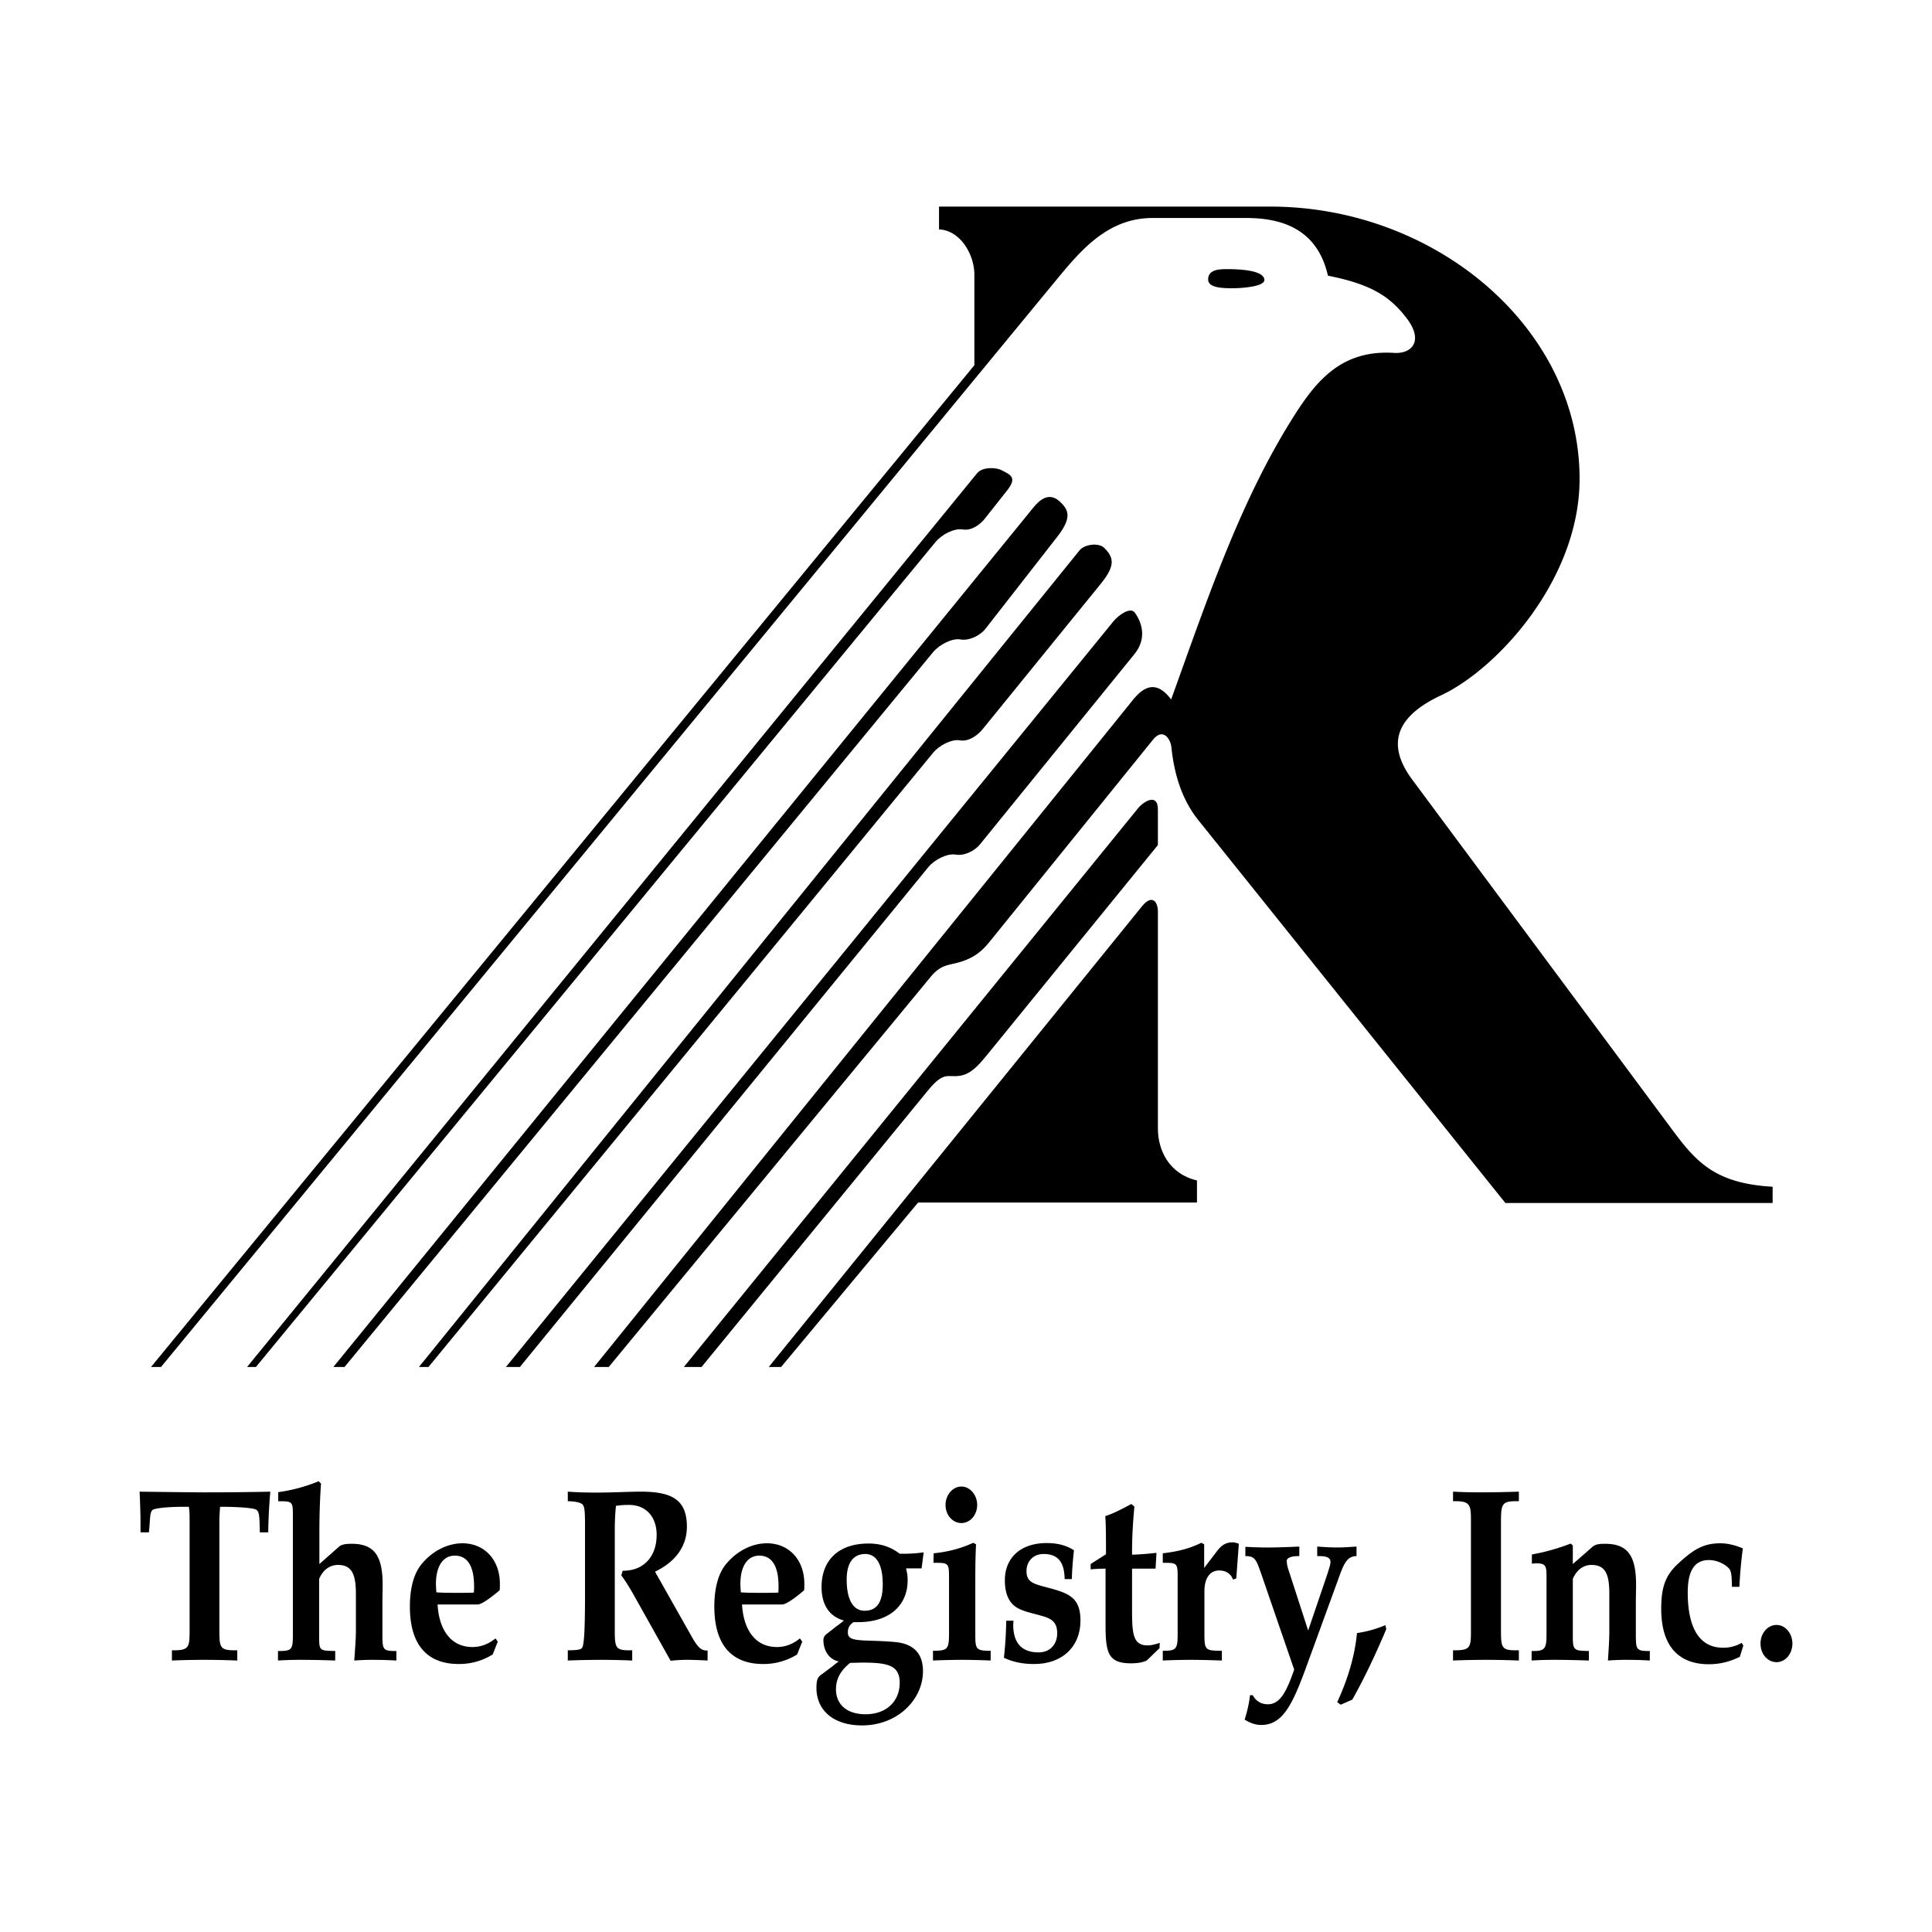
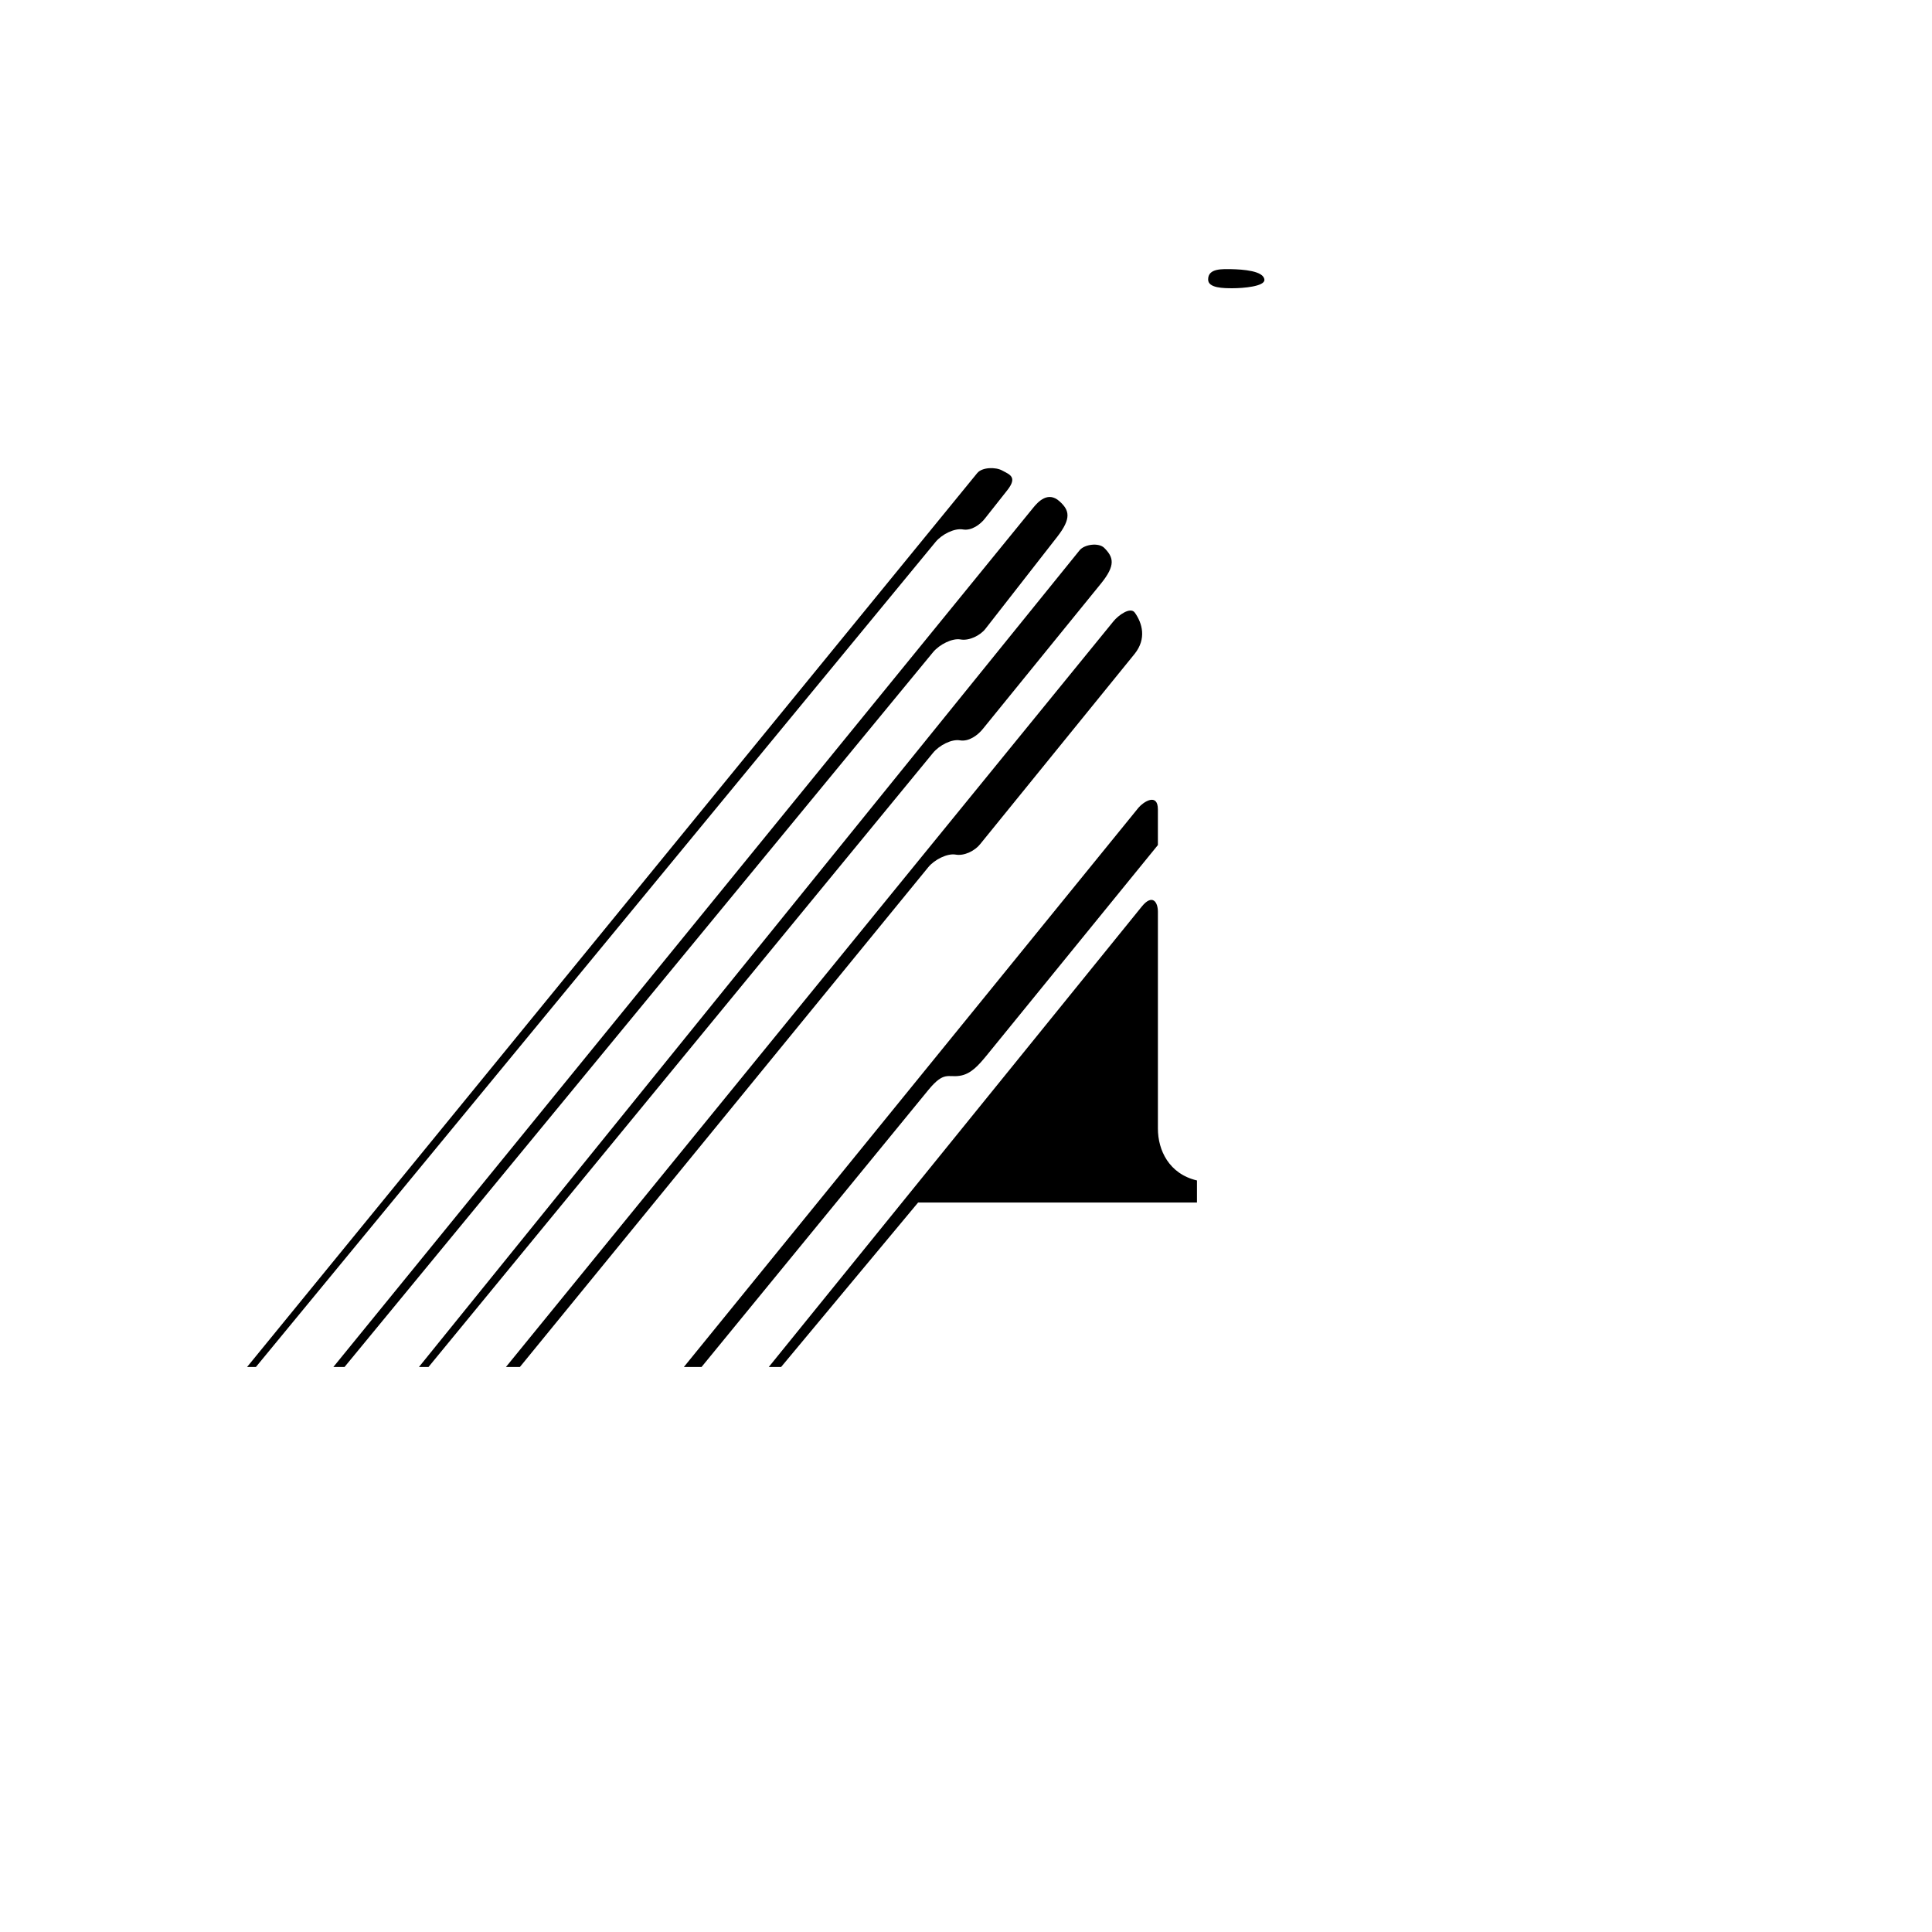
<svg xmlns="http://www.w3.org/2000/svg" width="2500" height="2500" viewBox="0 0 192.756 192.756">
  <g fill-rule="evenodd" clip-rule="evenodd">
    <path fill="#fff" d="M0 0h192.756v192.756H0V0z" />
-     <path d="M175.648 163.977c0 1.045.697 1.855 1.602 1.855.881 0 1.578-.834 1.578-1.855 0-.998-.697-1.855-1.578-1.855-.904-.001-1.602.833-1.602 1.855zM173.584 165.299c.115-.395.232-.742.348-1.113l-.162-.279a3.626 3.626 0 0 1-1.855.488c-2.322 0-3.529-1.904-3.529-5.523 0-2.158.674-3.225 2.111-3.225.812 0 1.602.395 2.02.857.256.324.256.859.279 1.811h.742c.07-1.393.186-2.645.348-3.83-.766-.324-1.508-.51-2.25-.51-1.74 0-2.738.674-4.225 2.043-1.275 1.184-1.67 2.367-1.67 4.502 0 3.619 1.646 5.521 4.756 5.521 1.044 0 2.042-.23 3.087-.742zM152.814 165.67a35.652 35.652 0 0 1 2.227-.068c1.021 0 2.182.023 3.482.068v-.951c-1.439-.023-1.602-.047-1.602-1.369v-5.824c.371-.881 1.045-1.393 1.855-1.393 1.393 0 1.787.928 1.787 2.854v3.83c0 .604-.047 1.531-.139 2.854a24.54 24.54 0 0 1 1.949-.068c.721 0 1.463.023 2.229.068v-.951h-.209c-1.16 0-1.184-.232-1.184-1.693v-3.109c0-.674.023-1.301.023-1.787 0-2.855-.789-4.107-3.088-4.107-.557 0-.928.047-1.205.256l-2.02 1.764v-1.857l-.209-.186a20.967 20.967 0 0 1-3.875 1.09v.906c.162 0 .324-.023.441-.023.996 0 1.02.301 1.02 1.439v5.73c0 1.324-.186 1.578-1.299 1.578h-.186v.949h.003zM144.971 165.67a83.413 83.413 0 0 1 3.227-.068c1.02 0 2.158.023 3.34.068v-1.02h-.348c-1.393 0-1.438-.326-1.438-2.043v-10.512c0-1.949.023-2.32 1.461-2.32h.324v-.953c-1.369.047-2.668.07-3.922.07a48.47 48.47 0 0 1-2.645-.07v.953h.256c1.438 0 1.531.395 1.531 1.902v11.021c0 1.648-.07 1.951-1.602 1.951h-.186v1.021h.002zM134.922 169.568c1.254-2.227 2.346-4.57 3.389-7.031l-.092-.395c-.93.395-1.881.65-2.832.789-.209 2.182-.859 4.479-1.973 6.893l.348.256 1.16-.512zM124.713 169.129c-.094.881-.303 1.693-.535 2.436.559.348 1.092.535 1.648.535 2.088 0 3.062-1.904 4.387-5.479l3.131-8.586c.674-1.855.93-2.762 1.996-2.783v-.951c-.648.045-1.322.092-1.973.092-.648 0-1.275-.047-1.949-.092v.951h.188c.766 0 1.137.162 1.137.602 0 .188-.117.582-.326 1.23l-1.902 5.594-1.926-5.941c-.162-.441-.209-.789-.209-1.021 0-.256.395-.463 1.137-.463h.115v-.951c-1.066.045-2.111.092-3.109.092-.789 0-1.531-.023-2.273-.07v.93h.07c.928 0 1.043.486 1.439 1.555l3.363 9.77c-.812 2.32-1.439 3.457-2.645 3.457-.65 0-1.184-.324-1.486-.904h-.278v-.003zM116.01 165.67a67.49 67.49 0 0 1 2.809-.068c.719 0 1.764.023 3.086.068v-.975c-1.717 0-1.74-.068-1.74-1.879v-4.061c0-1.301.557-2.066 1.461-2.066.697 0 1.162.303 1.393.906l.326-.117.254-3.457c-.254-.094-.463-.141-.604-.141-.719 0-1.137.303-1.6.906l-1.254 1.648v-2.367l-.301-.141c-1.092.557-2.367.883-3.83 1.045v.951h.348c1.115 0 1.137.162 1.137 1.486v5.477c0 1.531-.068 1.809-1.275 1.809h-.209v.976h-.001zM110.301 156.504v5.57c0 2.83.256 3.875 2.529 3.875.604 0 1.139-.07 1.578-.279.418-.395.836-.811 1.277-1.229l.023-.535c-.465.162-.883.256-1.207.256-1.416 0-1.555-1.068-1.555-3.457v-4.201h2.344l.092-1.578c-.811.094-1.623.162-2.436.186v-.395c0-1.184.07-2.645.232-4.408l-.303-.256c-1.113.604-1.973 1.021-2.598 1.207.068 1.045.068 2.297.068 3.807l-1.531.975v.533a17.382 17.382 0 0 1 1.487-.071zM100.393 161.703a38.747 38.747 0 0 1-.232 3.689c.812.395 1.811.627 2.994.627 2.854 0 4.641-1.742 4.641-4.34 0-2.205-1.066-2.693-3.062-3.227-1.555-.418-2.32-.533-2.32-1.717 0-.975.695-1.693 1.693-1.693 1.439 0 2.088.789 2.111 2.506h.721c.021-1.021.115-1.973.209-2.877-.744-.488-1.648-.721-2.717-.721-2.621 0-4.176 1.486-4.176 3.713 0 1.393.439 2.344 1.346 2.809.719.371 1.578.51 2.482.789.975.277 1.393.719 1.393 1.693 0 1.113-.719 1.904-1.855 1.904-1.672 0-2.531-.93-2.531-2.762 0-.141.023-.256.023-.395h-.72v.002zM94.336 150.146c0 1.021.719 1.809 1.579 1.809.881 0 1.578-.812 1.578-1.809 0-.998-.72-1.834-1.578-1.834-.86 0-1.579.836-1.579 1.834zM93.083 165.67a77.71 77.71 0 0 1 2.923-.068c.812 0 1.74.023 2.832.068v-.975h-.209c-1.275 0-1.322-.254-1.322-1.623v-5.871c0-1.068.023-2.09.07-3.133l-.279-.141c-1.207.557-2.529.906-3.945 1.045l-.024.951h.395c1.16 0 1.16.162 1.16 1.625v5.338c0 1.67-.116 1.809-1.601 1.809v.975zM83.685 165.764c-.349.23-.604.486-.882.672l-.65.488c-.464.348-.696.395-.696 1.484 0 2.205 1.67 3.736 4.548 3.736 3.574 0 6.08-2.6 6.08-5.406 0-1.811-.975-2.785-2.923-2.924-3.041-.256-4.572.092-4.572-.928 0-.465.163-.789.58-1.045h.464c3.11 0 4.92-1.672 4.92-4.178 0-.395-.047-.789-.163-1.184h1.555l.209-1.6a14.48 14.48 0 0 1-1.973.139h-.418c-.928-.719-1.949-1.021-3.109-1.021-2.97 0-4.688 1.648-4.688 4.34 0 1.787.789 2.947 2.228 3.342a8.923 8.923 0 0 1-.812.625l-.464.373c-.464.371-.766.51-.766.951 0 1.067.58 1.95 1.532 2.136zM79.531 165.066c.116-.277.278-.719.51-1.275l-.232-.326c-.696.559-1.438.859-2.297.859-2.042 0-3.318-1.555-3.481-4.246h4.015c.301 0 1.044-.441 2.181-1.416.023-.232.023-.441.023-.627 0-2.412-1.532-4.061-3.736-4.061-1.462 0-2.924.742-3.969 1.949-.835.928-1.276 2.414-1.276 4.363 0 3.76 1.671 5.732 4.873 5.732a6.33 6.33 0 0 0 3.389-.952zM56.65 165.67a93.95 93.95 0 0 1 3.271-.068c.976 0 2.042.023 3.156.068v-1.02h-.348c-1.369 0-1.392-.35-1.392-2.113v-10.002c0-.811.046-1.578.116-2.297.44-.068.858-.092 1.3-.092 1.717 0 2.761 1.205 2.761 2.992 0 2.135-1.276 3.574-3.318 3.574h-.07l-.14.465c.441.58.812 1.207 1.161 1.809l3.759 6.707a16.068 16.068 0 0 1 1.671-.092c.418 0 1.091.023 2.019.068v-.998h-.116c-.766 0-1.137-.811-1.879-2.111l-3.249-5.754c2.088-.998 3.179-2.576 3.179-4.48 0-2.645-1.416-3.504-4.595-3.504-1.253 0-2.761.094-4.432.094-.998 0-1.949-.023-2.854-.094v.953c.812.021 1.323.139 1.508.371.186.23.209.904.209 2.064v6.707c0 3.387-.07 5.244-.302 5.5-.116.186-.603.232-1.416.232v1.021h.001zM49.155 165.066c.116-.277.278-.719.51-1.275l-.231-.326c-.696.559-1.439.859-2.298.859-2.042 0-3.318-1.555-3.48-4.246h4.015c.301 0 1.021-.441 2.181-1.416.023-.232.023-.441.023-.627 0-2.412-1.532-4.061-3.736-4.061-1.461 0-2.924.742-3.968 1.949-.835.928-1.276 2.414-1.276 4.363 0 3.76 1.671 5.732 4.873 5.732a6.331 6.331 0 0 0 3.387-.952zM27.736 165.67a36.427 36.427 0 0 1 2.25-.068c1.021 0 2.158.023 3.458.068v-.951c-1.532-.023-1.602-.023-1.602-1.369v-5.824c.372-.881 1.044-1.393 1.88-1.393 1.368 0 1.786.928 1.786 2.854v3.83c0 .604-.069 1.531-.162 2.854a24.54 24.54 0 0 1 1.949-.068c.719 0 1.462.023 2.251.068v-.951h-.208c-1.161 0-1.184-.232-1.184-1.693v-3.109c0-.674.023-1.301.023-1.787 0-2.855-.789-4.107-3.087-4.107-.557 0-.951.047-1.229.256l-1.996 1.764v-3.133c0-1.602.047-3.25.163-4.896l-.232-.232a16.33 16.33 0 0 1-4.038 1.09v.906c1.369 0 1.462.021 1.462 1.252v12.113c0 1.486-.139 1.578-1.485 1.578v.948h.001zM17.154 165.67a80.131 80.131 0 0 1 3.179-.068c1.044 0 2.181.023 3.341.068v-1.02h-.302c-1.438 0-1.485-.326-1.485-2.043v-11c0-.186.023-.604.07-1.275 2.065 0 3.249.139 3.527.254.44.164.394.812.44 2.299h.836c.023-1.393.092-2.738.208-4.062-1.995.047-4.2.07-6.59.07-.858 0-2.994-.023-6.451-.07.046.998.093 2.113.093 3.297v.766h.835c.163-1.486.046-2.135.487-2.299.325-.115 1.346-.254 2.994-.254h.51c.07.486.07.928.07 1.275V162.7c0 1.648-.07 1.951-1.601 1.951h-.163v1.019h.002zM16.063 136.385h-.998l82.148-99.947v-9.051c0-1.902-1.322-4.386-3.527-4.501v-2.274h33.068c16.361 0 30.818 11.998 30.842 27.127.021 10.048-8.217 19.006-13.809 21.628-3.828 1.787-5.871 4.386-2.9 8.4l25.852 34.809c2.436 3.295 4.316 5.5 10.117 5.824v1.625h-26.664l-30.631-38.197c-1.764-2.205-2.438-4.85-2.691-7.287-.094-.858-.859-1.949-1.834-.742L98.652 94.058c-.859 1.044-1.787 1.694-3.411 2.065-.905.209-1.532.301-2.414 1.369l-32.094 38.893h-1.462l53.349-66.043c.812-1.021 2.299-3.133 4.225-.557 3.643-10.095 6.938-19.98 12.393-28.497 2.18-3.388 4.688-6.404 9.838-6.08 1.787.117 2.971-1.183 1.301-3.411-1.648-2.158-3.436-3.411-7.891-4.293-1.113-4.942-5.035-5.755-8.168-5.755h-9.33c-4.432 0-7.123 3.202-9.42 5.964L16.063 136.385z" />
    <path d="M25.531 136.385h-.881l72.843-89.18c.486-.604 1.855-.626 2.506-.256.719.395 1.555.627.488 1.973l-2.182 2.762c-.488.649-1.393 1.299-2.251 1.137-.835-.139-2.088.488-2.715 1.253l-67.808 82.311zM34.373 136.385h-1.114l69.802-85.699c.488-.604 1.486-1.717 2.646-.673.975.881 1.23 1.671-.232 3.55l-7.17 9.19c-.512.649-1.625 1.207-2.484 1.044-.812-.139-2.065.487-2.715 1.253l-58.733 71.335zM42.75 136.385h-.951l65.926-81.499c.488-.58 1.881-.766 2.438-.232.928.929 1.184 1.718-.324 3.574l-11.766 14.48c-.512.65-1.416 1.299-2.274 1.16-.836-.162-2.089.487-2.715 1.253L42.75 136.385zM51.87 136.385h-1.393l60.613-74.398c.488-.603 1.695-1.485 2.135-.858.744 1.044 1.184 2.6-.023 4.107L97.793 84.218c-.51.65-1.578 1.207-2.459 1.044-.812-.139-2.088.488-2.715 1.253l-40.749 49.87zM69.993 136.385h-1.764l45.366-55.81c.488-.58 1.928-1.508 1.928.186v3.55l-17.057 20.955c-.836 1.021-1.601 1.902-2.715 2.066-1.183.186-1.555-.488-3.109 1.391l-22.649 27.662zM77.93 136.385H76.7l37.222-45.947c1.043-1.276 1.602-.464 1.602.534V112.6c0 2.158 1.113 4.523 3.898 5.174v2.205H91.597L77.93 136.385zM120.535 27.875c0-1.137 1.463-1.021 2.297-1.021 1.16.024 3.271.163 3.318 1.068.023.649-2.088.836-3.18.836-.857-.001-2.458-.001-2.435-.883z" />
-     <path d="M84.474 157.596c0-1.695.673-2.553 1.856-2.553 1.113 0 1.741 1.043 1.741 3.039 0 1.764-.581 2.623-1.81 2.623-1.115 0-1.787-1.068-1.787-3.109zM84.822 165.902c.441 0 .858-.023 1.253-.023 2.576 0 3.689.303 3.689 2.02 0 1.811-1.299 3.133-3.411 3.133-1.879 0-2.947-.998-2.947-2.482 0-1.07.465-1.882 1.416-2.648zM73.915 158.871a12.02 12.02 0 0 1-.046-.857c0-1.787.743-2.809 1.88-2.809 1.253 0 1.926 1.021 1.926 3.062 0 .186 0 .395-.023.627-.533.023-1.09.023-1.624.023-.697.001-1.394.001-2.113-.046zM43.539 158.871a12.02 12.02 0 0 1-.046-.857c0-1.787.743-2.809 1.879-2.809 1.253 0 1.927 1.021 1.927 3.062 0 .186 0 .395-.023.627-.534.023-1.091.023-1.625.023-.697.001-1.393.001-2.112-.046z" fill="#fff" />
+     <path d="M84.474 157.596c0-1.695.673-2.553 1.856-2.553 1.113 0 1.741 1.043 1.741 3.039 0 1.764-.581 2.623-1.81 2.623-1.115 0-1.787-1.068-1.787-3.109zM84.822 165.902c.441 0 .858-.023 1.253-.023 2.576 0 3.689.303 3.689 2.02 0 1.811-1.299 3.133-3.411 3.133-1.879 0-2.947-.998-2.947-2.482 0-1.07.465-1.882 1.416-2.648zM73.915 158.871a12.02 12.02 0 0 1-.046-.857c0-1.787.743-2.809 1.88-2.809 1.253 0 1.926 1.021 1.926 3.062 0 .186 0 .395-.023.627-.533.023-1.09.023-1.624.023-.697.001-1.394.001-2.113-.046za12.02 12.02 0 0 1-.046-.857c0-1.787.743-2.809 1.879-2.809 1.253 0 1.927 1.021 1.927 3.062 0 .186 0 .395-.023.627-.534.023-1.091.023-1.625.023-.697.001-1.393.001-2.112-.046z" fill="#fff" />
  </g>
</svg>